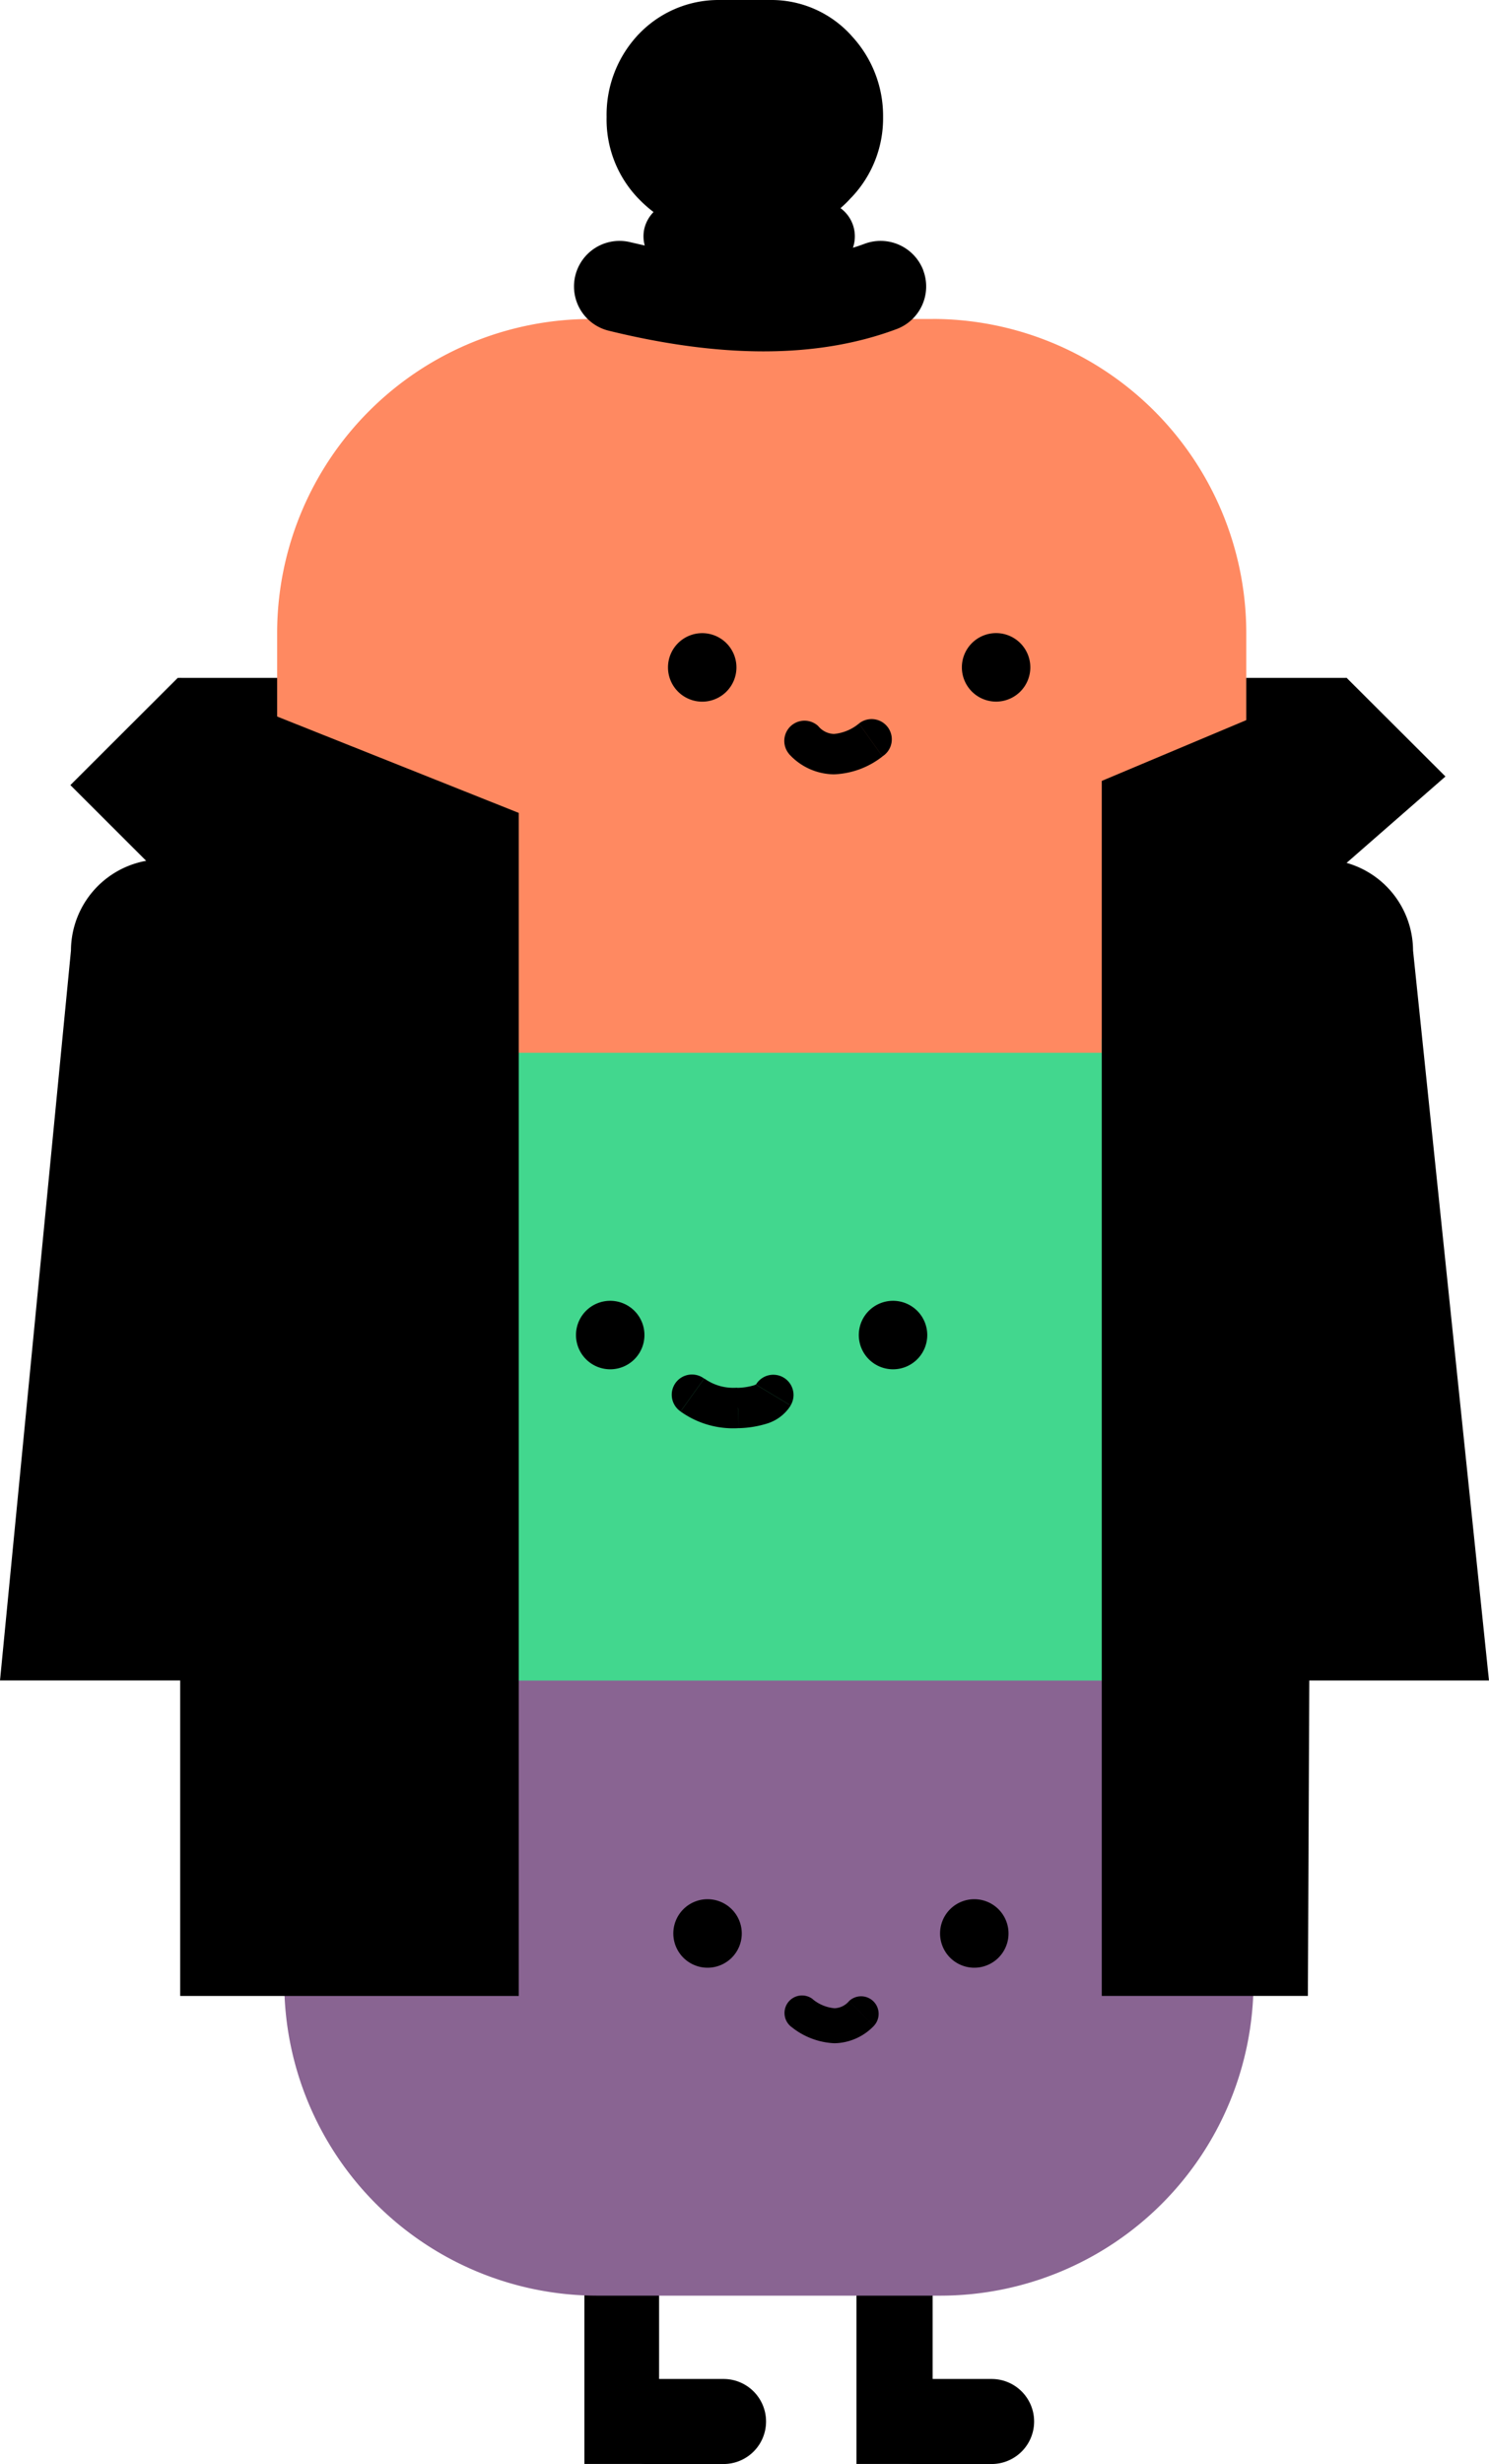
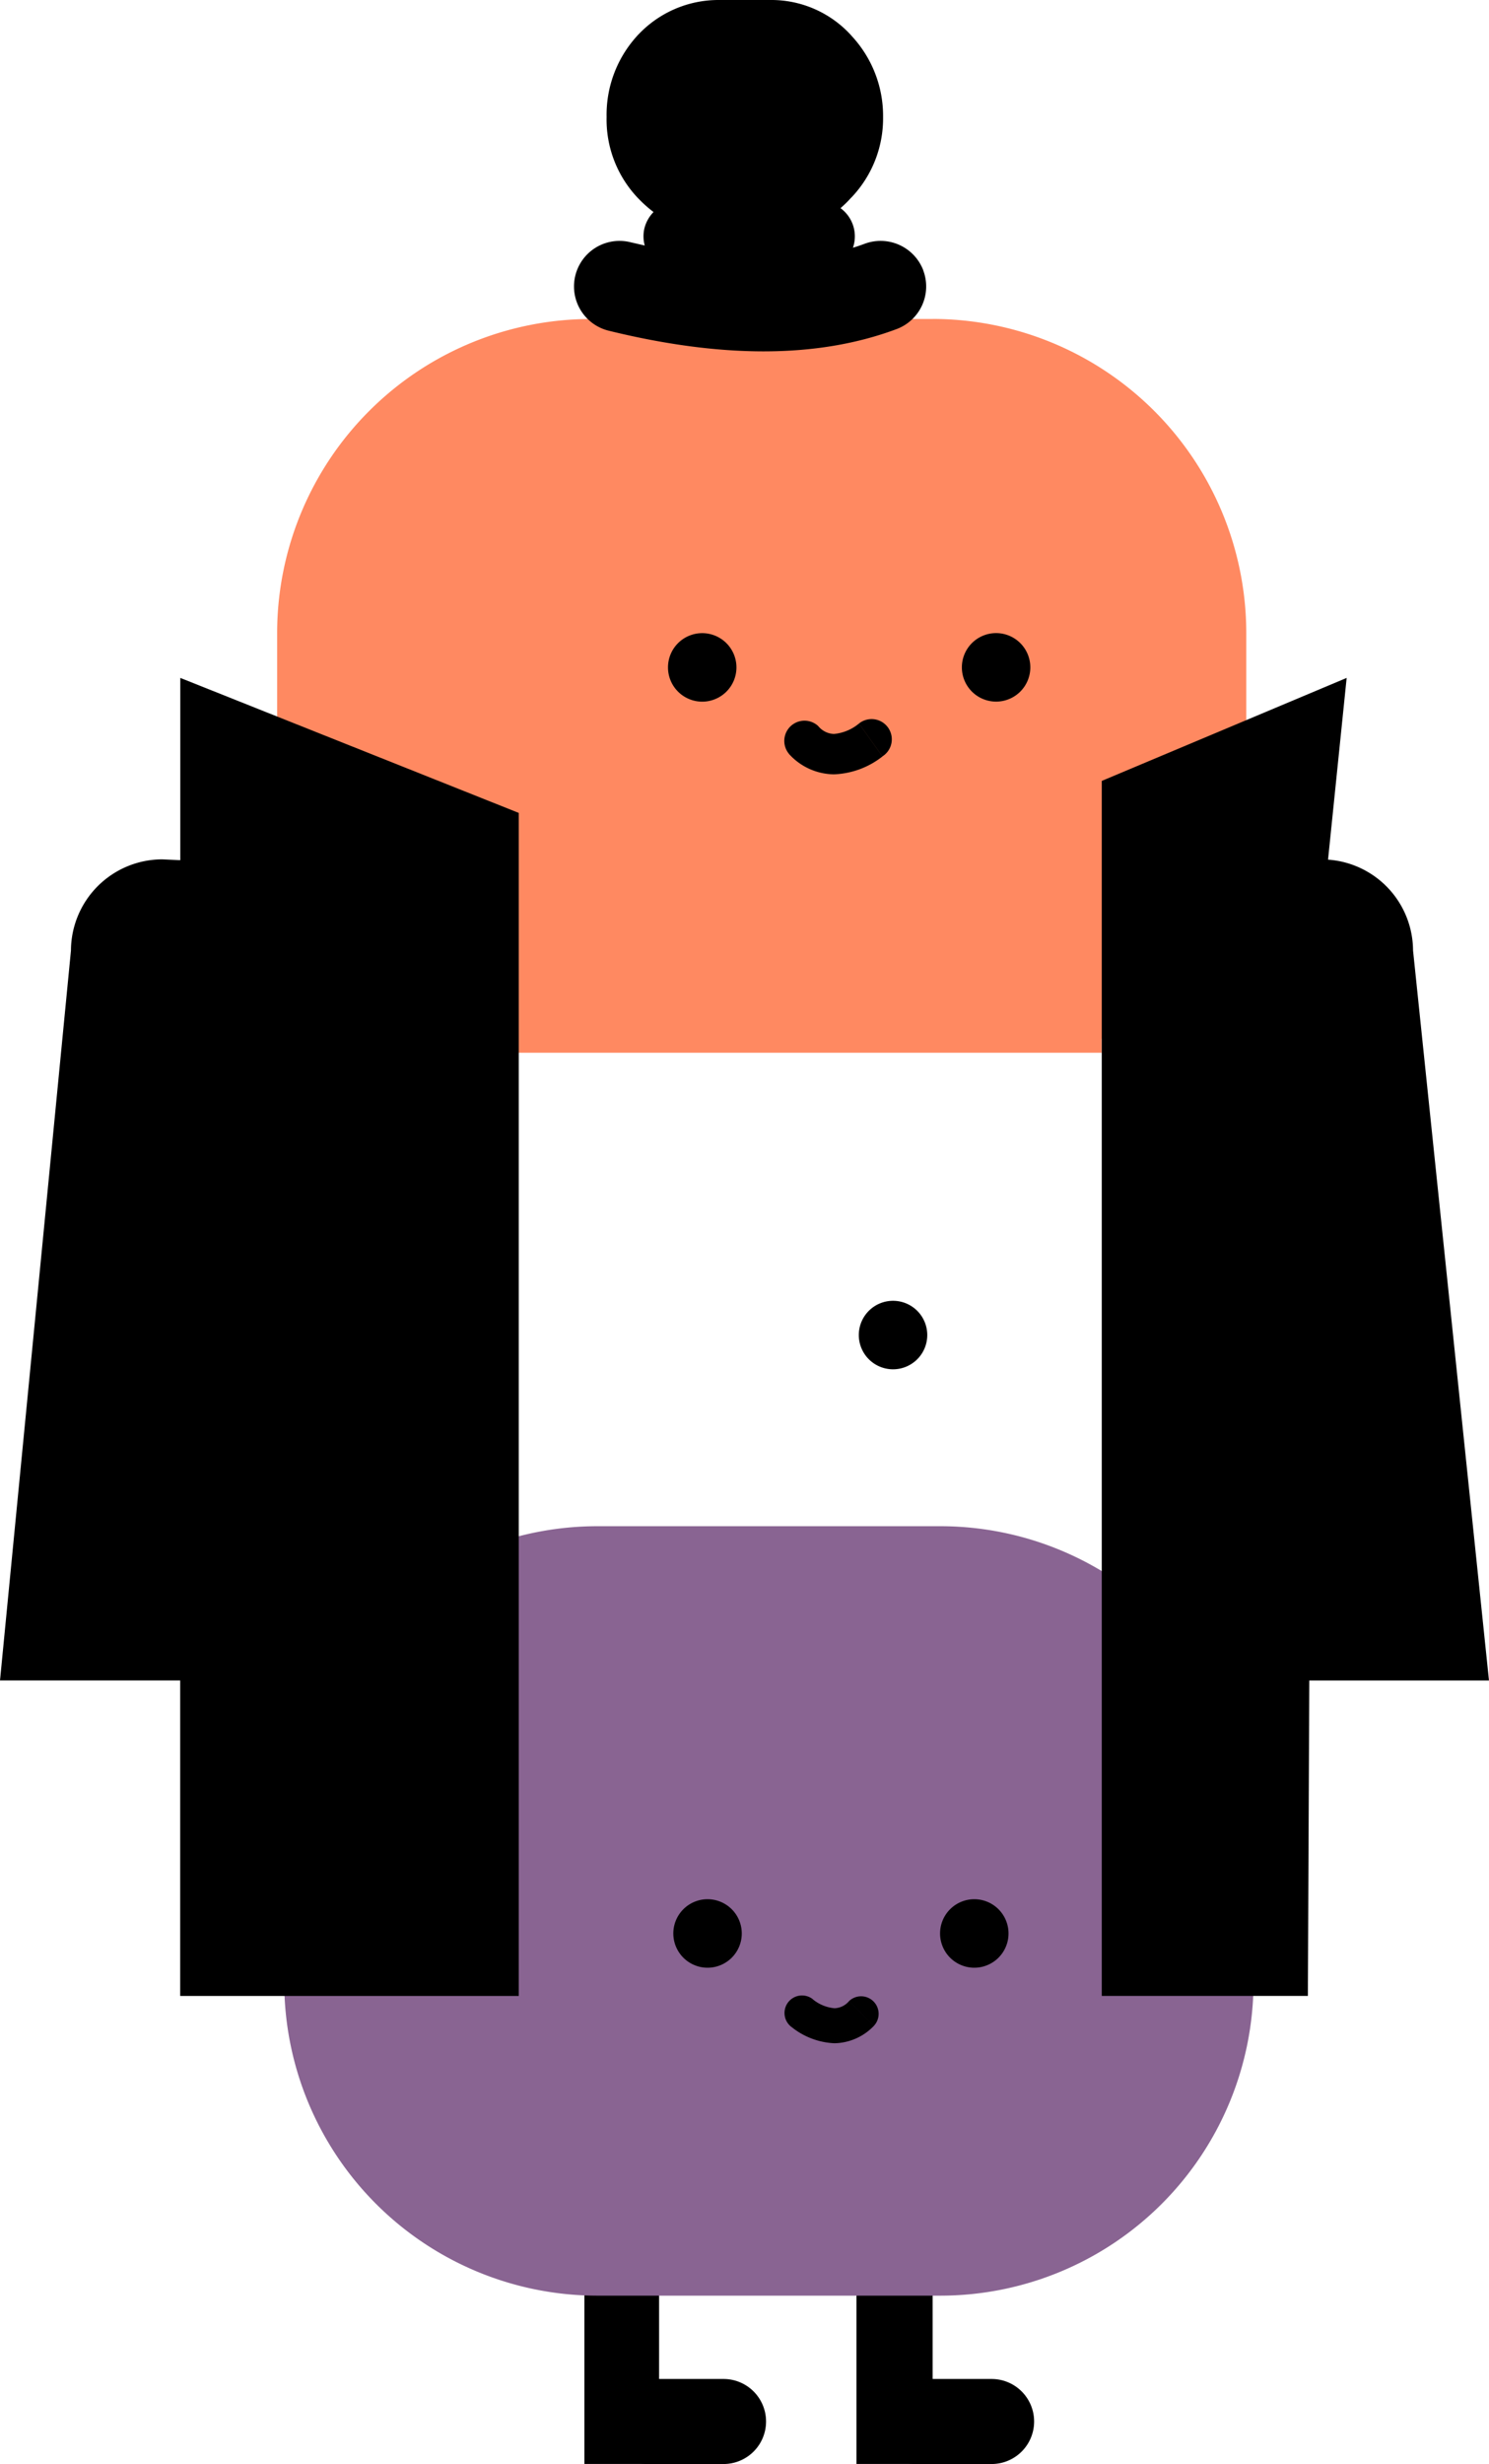
<svg xmlns="http://www.w3.org/2000/svg" width="58.946" height="97.474" viewBox="0 0 58.946 97.474">
  <defs>
    <style>.a{fill:#896492;}.b{fill:#42d78e;}.c{fill:#ff8961;}</style>
  </defs>
  <path d="M29.777,102.232H26.82v9.286h2.956Z" transform="translate(-3.685 -14.047)" />
  <path d="M42.321,102.232H39.307v9.286h3.015Z" transform="translate(-5.401 -14.047)" />
  <path class="a" d="M39.008,69.992H25.451A12.4,12.4,0,0,0,13.045,82.376v5.671a12.4,12.4,0,0,0,12.406,12.384H39.008A12.4,12.4,0,0,0,51.415,88.047V82.376A12.4,12.4,0,0,0,39.008,69.992Z" transform="translate(-1.792 -9.617)" />
-   <path class="b" d="M37.528,42.94H23.971A12.432,12.432,0,0,0,11.564,55.324V61c0,6.185,10.557,11.382,10.557,11.382H46.486V70.764c2.92-2.271,3.448-5.807,3.448-9.766V55.324A12.432,12.432,0,0,0,37.528,42.94Z" transform="translate(-1.589 -5.9)" />
-   <path d="M3.23,35.329,7.48,31.088H53.756l3.91,3.9-6.914,6.038V34.016H8.117l1.724,7.912Z" transform="translate(-0.444 -4.271)" />
  <path class="c" d="M38.682,14.629H25.125A12.432,12.432,0,0,0,12.719,27.013v5.674A12.432,12.432,0,0,0,22.28,44.735v-1.08H45.362V43.1a12.392,12.392,0,0,0,5.723-10.416V27.01A12.432,12.432,0,0,0,38.679,14.627Z" transform="translate(-1.748 -2.01)" />
  <path d="M32.458,109.1H29.443a1.682,1.682,0,1,0,0,3.364h3.015a1.682,1.682,0,1,0,0-3.364Z" transform="translate(-3.814 -14.99)" />
  <path d="M44.76,109.1H41.746a1.682,1.682,0,1,0,0,3.364H44.76a1.682,1.682,0,1,0,0-3.364Z" transform="translate(-5.504 -14.99)" />
  <path d="M40.172,10.7a1.809,1.809,0,0,0-2.328-1.055c-.15.055-.3.108-.459.155a1.382,1.382,0,0,0-.492-1.566,4.487,4.487,0,0,0,.37-.358s.022-.025.036-.039l.042-.042A4.531,4.531,0,0,0,38.578,4.63a4.641,4.641,0,0,0-1.237-3.2c-.011-.014-.025-.028-.036-.042A4.266,4.266,0,0,0,34.112,0H32.065a4.358,4.358,0,0,0-3.154,1.346,1.091,1.091,0,0,0-.078.083,4.629,4.629,0,0,0-1.2,3.2,4.5,4.5,0,0,0,1.243,3.209l.022.022.017.017a4.952,4.952,0,0,0,.576.511,1.412,1.412,0,0,0-.359.636,1.372,1.372,0,0,0,.011.688c-.186-.042-.375-.086-.567-.13a1.8,1.8,0,1,0-.862,3.5c4.355,1.069,8.2,1.133,11.4-.064A1.8,1.8,0,0,0,40.169,10.7Z" transform="translate(-3.619)" />
  <path d="M32.013,31.747a1.355,1.355,0,1,0-1.357-1.355A1.356,1.356,0,0,0,32.013,31.747Z" transform="translate(-4.212 -3.99)" />
  <path d="M45.5,31.744a1.355,1.355,0,1,0-1.357-1.355A1.356,1.356,0,0,0,45.5,31.744Z" transform="translate(-6.065 -3.989)" />
  <path d="M38.946,33.156a1.813,1.813,0,0,1-.993.414.845.845,0,0,1-.623-.314l-1.16,1.1a2.434,2.434,0,0,0,1.783.811,3.3,3.3,0,0,0,1.922-.708l-.929-1.3Zm-1.616.1a.8.8,0,0,0-1.157,1.1l1.16-1.1Zm2.545,1.2a.8.8,0,1,0-.929-1.3Z" transform="translate(-4.94 -4.535)" />
-   <path d="M27.791,62.365a1.355,1.355,0,1,0-1.357-1.355A1.356,1.356,0,0,0,27.791,62.365Z" transform="translate(-3.632 -8.197)" />
  <path d="M40.771,62.365a1.355,1.355,0,1,0-1.357-1.355A1.356,1.356,0,0,0,40.771,62.365Z" transform="translate(-5.416 -8.197)" />
  <path d="M32.256,89.809A1.355,1.355,0,1,0,30.9,88.455,1.356,1.356,0,0,0,32.256,89.809Z" transform="translate(-4.245 -11.968)" />
  <path d="M44.5,89.809a1.355,1.355,0,1,0-1.357-1.355A1.356,1.356,0,0,0,44.5,89.809Z" transform="translate(-5.928 -11.968)" />
-   <path d="M33.491,65.16a4.11,4.11,0,0,0,1.115-.183,1.69,1.69,0,0,0,.932-.713l-1.374-.824c.025-.042.039-.017-.081.025a2.482,2.482,0,0,1-.667.1ZM31.18,64.5a3.573,3.573,0,0,0,2.311.658l-.072-1.6a1.965,1.965,0,0,1-1.3-.364l-.932,1.3Zm4.358-.242a.8.8,0,0,0-1.374-.822l1.374.824Zm-2.086.1.036.8-.039-.8Zm-1.34-1.16a.8.8,0,1,0-.932,1.3Z" transform="translate(-4.238 -8.663)" />
  <path d="M36.323,92.792a2.911,2.911,0,0,0,1.666.614,2.219,2.219,0,0,0,1.557-.688l-.982-.98a.792.792,0,0,1-.576.283,1.573,1.573,0,0,1-.865-.358l-.8,1.13Zm3.223-.075a.694.694,0,0,0-.982-.98Zm-2.419-1.055a.693.693,0,1,0-.8,1.13Z" transform="translate(-4.951 -12.577)" />
  <path d="M0,70.751,2.809,41.872a3.62,3.62,0,0,1,3.613-3.606l.715.033V31.088l13.4,5.341v46.8H7.133V70.748H0Z" transform="translate(0 -4.271)" />
  <path d="M60.259,31.088l-.737,7.19a3.617,3.617,0,0,1,3.365,3.592l3.006,28.879H58.78l-.056,12.478H50.564V35.163Z" transform="translate(-6.948 -4.271)" />
</svg>